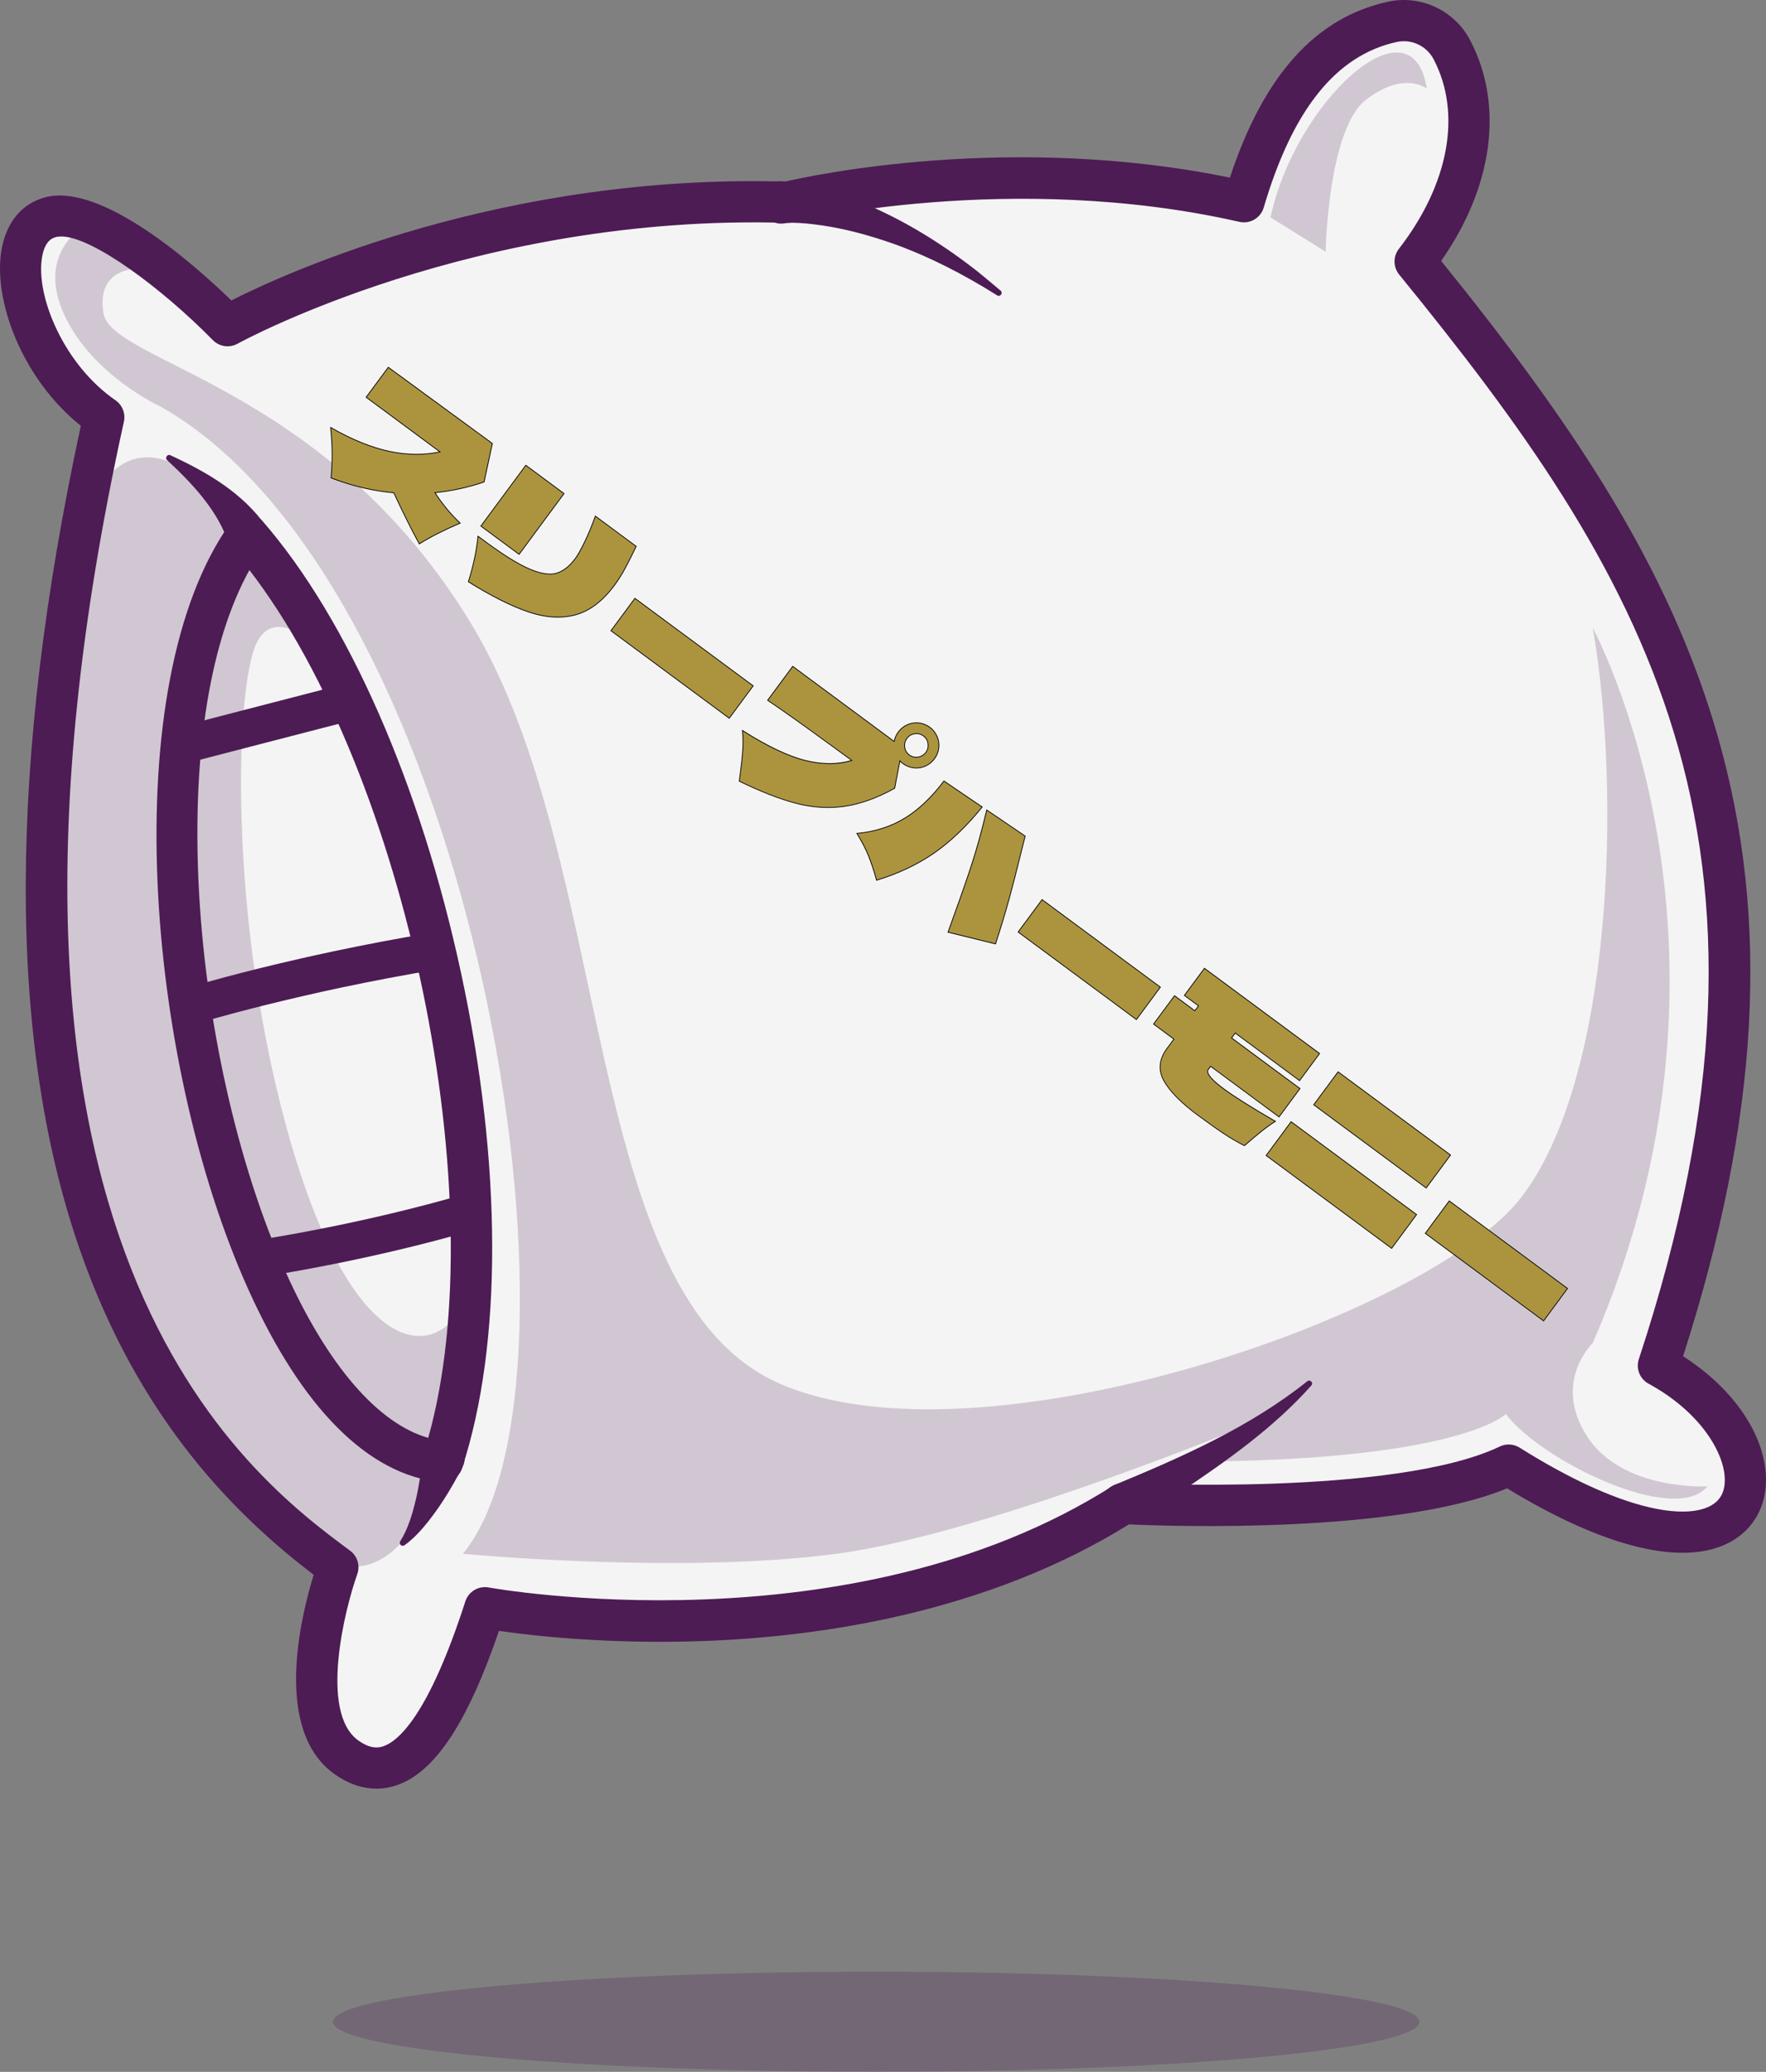
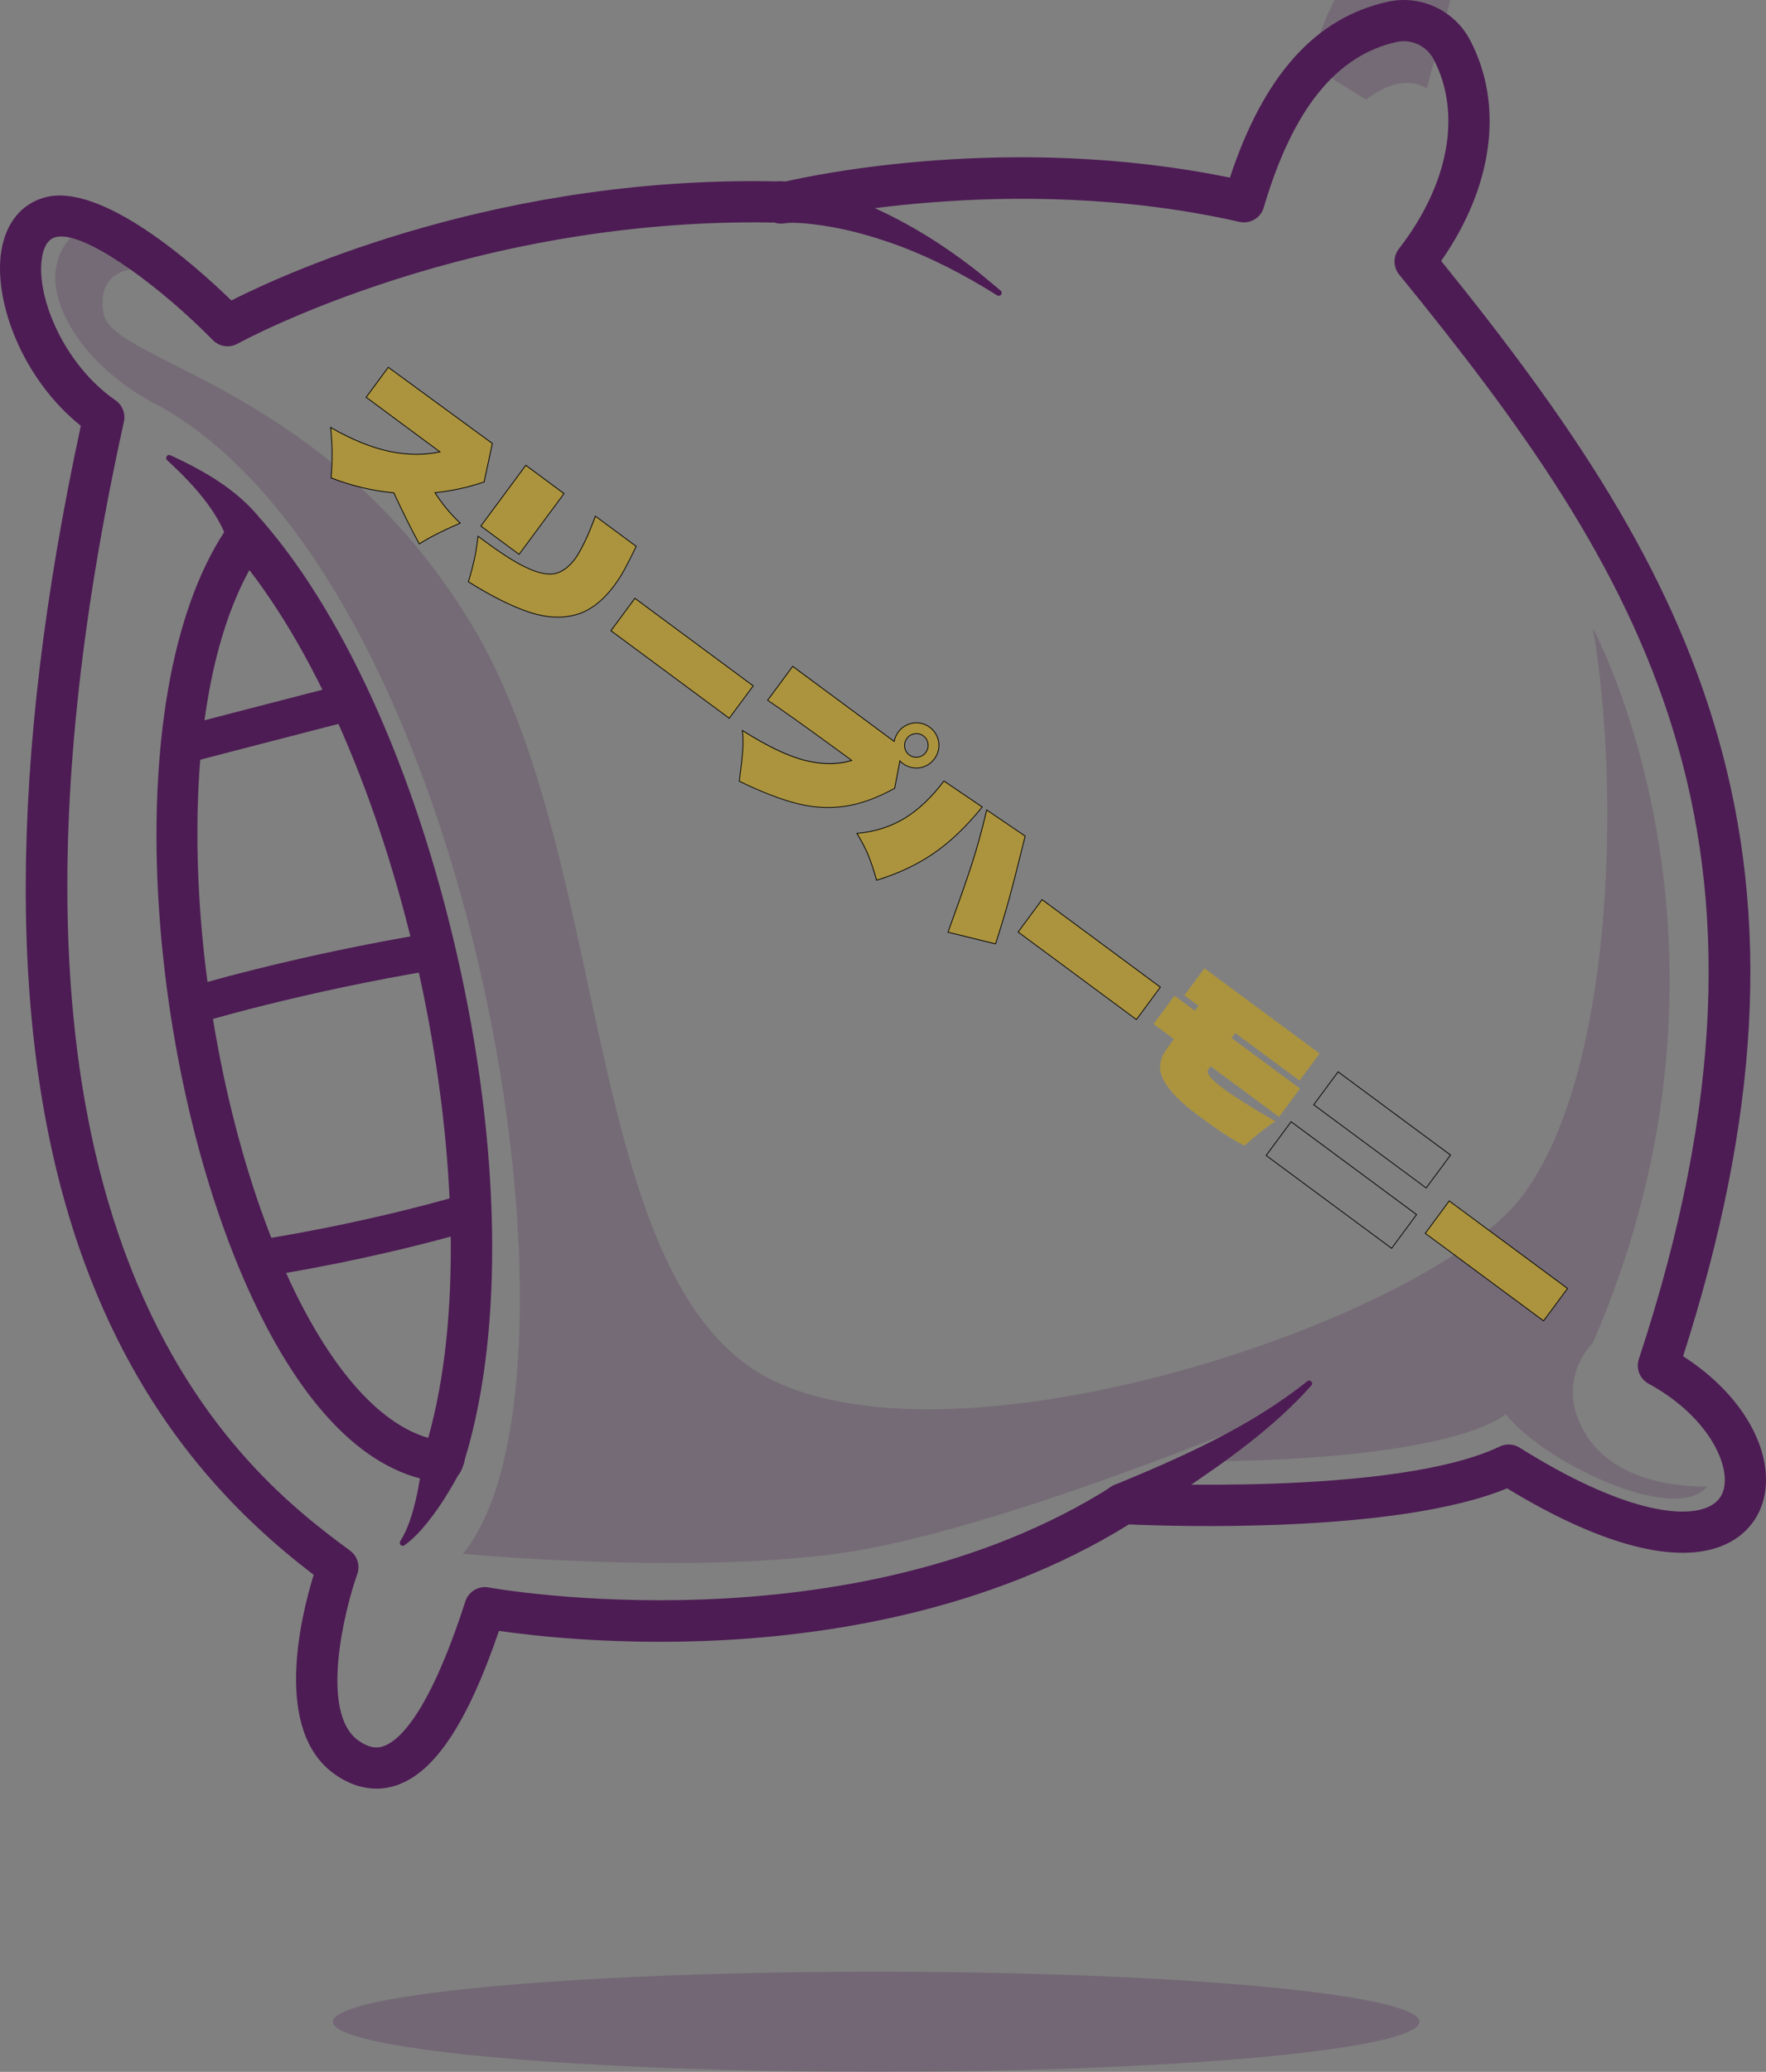
<svg xmlns="http://www.w3.org/2000/svg" version="1.1" viewBox="0 0 2268.35 2660.12">
  <rect x="0" y="0" width="2268.35" height="2660.12" fill="#808080" stroke="none" />
  <defs>
    <style>
      .cls-1 {
        isolation: isolate;
      }

      .cls-2 {
        fill: #4d1c54;
      }

      .cls-3 {
        opacity: .25;
      }

      .cls-3, .cls-4 {
        mix-blend-mode: color-burn;
      }

      .cls-5 {
        fill: #ac943f;
      }

      .cls-6 {
        fill: #f4f4f4;
      }

      .cls-4 {
        opacity: .21;
      }
    </style>
  </defs>
  <g class="cls-1">
    <g id="Layer_1">
      <g>
        <g class="cls-3">
          <ellipse class="cls-2" cx="1125.4" cy="2595.83" rx="697.79" ry="64.29" />
        </g>
        <g>
-           <path class="cls-6" d="M1937.8,1881.11c-142.7,68.2-494.81,49.31-494.81,49.31-349.47,221.96-820.09,133.81-820.09,133.81-40.16,124.34-99.2,247.93-177.88,192.06-74.87-53.17-17.41-225.76-11.53-242.7.32-.85.48-1.32.48-1.32C242.69,1870.53-58.36,1561.01,107.3,664.09c7.62-41.53,16.3-84.28,26.03-128.36C27.03,462.5-7.57,299.6,64.07,279.12c71.59-20.48,228.25,139.05,228.25,139.05,0,0,306.4-171.06,718.83-158.46,0,0,283.38-69.52,586.66-.69,32.59-110.53,86.72-208.3,190.69-231,30.37-6.61,61.8,8.15,76.3,35.66,39.42,74.92,27.99,175.24-47.14,272.11,334.12,410.15,529.73,759.57,312.48,1417.55,187.83,102.27,148.78,341.85-192.33,127.78Z" />
          <g class="cls-4">
-             <path class="cls-2" d="M600.2,1718.25s-.95,101.43-48.99,205.87c-48.04,104.5-102.8,84.23-106.72,88.15-.63.63-4.71,1.06-11,1.32.32-.85.48-1.32.48-1.32C242.69,1870.53-58.36,1561.01,107.3,664.09c4.97-9.89,9.68-18.89,13.97-26.88,62.43-115.77,163.7,5.61,163.7,5.61,159.79,163.97,243.12,405.76,283.86,691-34.55-161-86.72-347.24-137.19-478.57,0,0-72.33-89.31-101.9-29.89-29.58,59.42-36.98,384.07,50.95,665.33,81.75,261.53,183.38,255.39,217.62,177.67.69,16.51,1.32,33.17,1.9,49.89Z" />
-           </g>
+             </g>
          <g class="cls-4">
            <path class="cls-2" d="M2045.91,806.46s221.96,407.71,0,917.74c0,0-52.73,50.37-7.08,120.42,45.65,70.05,154.27,63.75,154.27,63.75-41.72,51.16-213.95-33.18-258.95-92.88,0,0-59.29,61.11-414,61.11l121.74-62.69s-365.73,154.27-567.22,181.03c-201.49,26.76-480.12,0-480.12,0,181.03-218.81,16.84-1244.24-388.29-1472.89,0,0-87.1-39.49-123.31-117.01-36.21-77.53,21.25-111.77,21.25-111.77l80.68,51.55s-62.57-6.3-51.95,57.46c10.63,63.75,287.2,92.48,472.8,399.44,185.6,306.96,138.37,861.07,394.96,974.41,256.59,113.34,834.31-86.58,952.37-237.7,118.06-151.12,129.74-517.84,92.88-731.99Z" />
          </g>
          <path class="cls-2" d="M483.51,2296.51c-15.5,0-33.94-4.54-53.83-18.67-79.1-56.16-43.47-201.77-26.78-255.85-95.77-73.32-224.21-195.65-301.73-421.41-91.67-267-90.77-621.49,2.66-1053.85C27.58,485.7-8.62,385.19,1.74,322.02c5.83-35.59,25.38-59.86,55.04-68.33,73.01-20.85,194.09,87.14,240.39,132.05,71.78-36.28,349.23-162.78,711.28-152.58,34.56-8.02,289.61-62.88,571.3-5.08,43.46-131.6,110.05-205.58,203.1-225.89,41.94-9.16,85.28,11.05,105.33,49.16,43.84,83.33,29.8,188.11-37.08,283.66,167.98,207.69,292.53,392.15,354.98,609.31,68.07,236.71,54.06,490.47-44.22,797.03,65.09,41.59,106.26,102.04,106.5,158.36.15,34.62-16.3,63.67-45.13,79.69-59.19,32.91-160.97,8.56-287.45-68.47-142,58.51-431.34,48.74-485.73,46.31-183.97,114.14-398.65,144.49-547.21,149.75-122.62,4.35-219.65-6.91-261.94-13.07-40.65,118.86-82.84,182.13-132.06,198.47-7.03,2.33-15.6,4.13-25.32,4.13ZM78.7,303.62c-2.7,0-5.17.31-7.39.94-3.4.97-13.75,3.93-17.36,26.02-8.25,50.29,28.48,137.96,94.37,183.35,8.86,6.11,13.14,16.97,10.83,27.48-234,1060.86,160.83,1353.46,290.58,1449.61,9.38,6.95,13.09,19.23,9.14,30.21-15.75,43.92-49.29,177.45,1.44,213.47,15.53,11.03,25.62,9.54,31.86,7.47,19.02-6.32,58.03-38.89,105.54-186.07,4.09-12.67,16.99-20.31,30.04-17.88,4.6.86,464.79,83.46,801.08-130.13,4.65-2.95,10.13-4.4,15.6-4.08,3.46.19,347,17.73,481.99-46.78,8.17-3.91,17.78-3.36,25.47,1.46,131.46,82.51,213.09,92.58,245.63,74.47,12.13-6.74,17.99-17.61,17.92-33.22-.15-33.81-30.86-86.84-97.96-123.38-11.23-6.12-16.48-19.38-12.47-31.53,220.83-668.83,1.64-1012.61-307.86-1392.53-7.77-9.55-7.93-23.19-.39-32.92,64.45-83.11,81.12-174.17,44.6-243.6-9.01-17.12-28.43-26.2-47.23-22.1-77.85,16.99-133.76,86.55-170.95,212.64-3.96,13.39-17.63,21.41-31.24,18.32-293.25-66.6-571.71-.12-574.48.56-2.32.57-4.75.8-7.1.75-399.8-12.23-702.17,153.45-705.18,155.13-10.41,5.79-23.41,3.92-31.75-4.57-65.62-66.77-155.01-133.09-194.73-133.09Z" />
          <path class="cls-2" d="M1431.52,1906.59c86.23-35.61,174.15-74.42,247.57-133.11,3.38-3,8.45,1.84,5.34,5.34-48.29,54.19-108.23,96.48-168.19,136.72-20.26,13.32-40.39,26.14-61.73,38.7-12.63,7.44-28.9,3.23-36.34-9.41-8.37-13.91-1.82-32.57,13.36-38.25h0Z" />
          <path class="cls-2" d="M1011.63,233.25c27.11,3,53.27,11.06,78.73,20.3,60.35,22.46,115.44,55.88,165.82,95.46,9.85,7.9,19.41,16.14,29.06,24.15,3.45,2.85-.37,8.58-4.36,6.15-41.68-26.23-86.05-49.3-132.38-66.01-34.29-12.09-68.92-21.4-104.79-25.5-10.93-1.22-22.2-2.18-33-1.65-14.48,4-29.45-4.5-33.45-18.97-5.22-17.62,9.76-35.86,27.98-34.38,0,0,6.4.45,6.4.45h0Z" />
          <path class="cls-2" d="M568.42,1903.07c-.88,0-1.78-.04-2.68-.13-92.63-9.37-177.9-94.78-246.61-247-132.94-294.52-171.05-778.17-23.07-984.61,4.72-6.58,12.19-10.64,20.27-11.01,8.18-.35,15.91,2.98,21.21,9.09,109.73,126.5,202.57,337.91,254.71,580.02,52.81,245.23,53.28,476.84,1.28,635.43-3.59,10.95-13.8,18.21-25.12,18.21ZM320.34,731.94c-49.9,90.3-73,230.28-65.38,399.82,7.93,176.25,49.95,364.07,112.4,502.41,53.8,119.19,117.95,193.33,182.66,212.01,86-305-27.65-852.2-229.68-1114.25Z" />
          <path class="cls-2" d="M593.71,1884.3c-14.53,27.78-30.71,54.6-51.23,78.31-6.85,7.83-14.38,15.28-22.93,21.37-1.72,1.23-4.11.83-5.34-.9-.98-1.37-.92-3.15,0-4.45,10.15-16.12,15.47-34.82,19.92-53.24,4.35-18.61,7.1-37.6,8.96-56.48,1.46-14.83,14.66-25.66,29.49-24.2,18.8,1.44,30.31,23.24,21.14,39.58h0Z" />
          <path class="cls-2" d="M293.86,698.5c-13.47-42.33-46.57-77.44-79.13-107.64-3.28-2.75.1-8.19,4.01-6.4,46.64,21.44,93.29,48.37,123.56,92.08,8.33,12.35,5.07,29.12-7.28,37.45-14.93,10.48-36.82,2.14-41.16-15.48h0Z" />
          <path class="cls-2" d="M568.46,1903.07h-.05c-14.61,0-26.46-11.85-26.46-26.46s11.85-26.45,26.46-26.45,26.48,11.85,26.48,26.45-11.82,26.46-26.43,26.46Z" />
          <path class="cls-2" d="M232.5,981.09c-10.57,0-20.22-7.09-23.02-17.8-3.33-12.72,4.3-25.73,17.02-29.06,1.04-.27,105.35-27.53,217.89-56.49,12.73-3.27,25.71,4.39,28.99,17.13,3.28,12.73-4.39,25.71-17.12,28.99-112.44,28.93-216.67,56.17-217.71,56.44-2.02.53-4.04.78-6.04.78Z" />
          <path class="cls-2" d="M244.14,1315.73c-10.19,0-19.62-6.59-22.76-16.85-3.85-12.57,3.22-25.88,15.79-29.73,1.37-.42,138.61-42.15,317.7-71.55,12.95-2.15,25.22,6.66,27.35,19.64,2.13,12.98-6.66,25.22-19.64,27.35-175.74,28.85-310.14,69.69-311.47,70.1-2.32.71-4.67,1.05-6.97,1.05Z" />
          <path class="cls-2" d="M341.39,1638.35c-11.59,0-21.75-8.48-23.52-20.28-1.95-13.01,7.01-25.13,20.01-27.08,1.26-.19,127.96-19.41,260.27-58.21,12.63-3.71,25.85,3.53,29.55,16.15,3.7,12.62-3.53,25.85-16.15,29.55-135.55,39.75-265.31,59.41-266.61,59.6-1.19.18-2.38.27-3.55.27Z" />
          <g class="cls-4">
-             <path class="cls-2" d="M1832.62,113.83s-28.73-23.61-77.92,14.17c-49.19,37.78-51.95,195.2-51.95,195.2l-70.84-44.08c32.01-149.28,182.17-286.28,200.71-165.29Z" />
+             <path class="cls-2" d="M1832.62,113.83s-28.73-23.61-77.92,14.17l-70.84-44.08c32.01-149.28,182.17-286.28,200.71-165.29Z" />
          </g>
        </g>
      </g>
      <g>
        <g>
          <path class="cls-5" d="M538.31,697.86c-9.87-18.01-20.79-39.92-32.46-65.13-26.64-2.41-53.63-8.8-80.2-18.99l-.35-.13.03-.37c.82-10.32,1.25-20.33,1.28-29.77.02-9.45-.58-20.76-1.78-33.64l-.09-.96.84.48c26.5,15.14,51.55,25.29,74.46,30.18,11.8,2.52,23.53,3.8,34.84,3.8,10.25,0,20.43-1.05,30.29-3.12l-94.87-70.17,28.45-38.46,133.67,97.79-10.65,49.45-.27.09c-20.53,6.94-41.66,11.52-62.83,13.63,9.52,14.7,20.24,27.67,31.87,38.56l.56.52-.7.3c-20.94,8.99-38.22,17.77-51.36,26.11l-.45.29-.26-.47Z" />
          <path d="M498.83,472.28l133.01,97.31-10.52,48.86c-20.86,7.05-42.04,11.61-63.53,13.69,9.7,15.09,20.5,28.2,32.4,39.34-21.08,9.04-38.22,17.76-51.44,26.14-9.95-18.15-20.81-39.94-32.57-65.36-26.82-2.4-53.61-8.72-80.36-18.98.82-10.36,1.25-20.29,1.28-29.8.02-9.51-.57-20.74-1.78-33.69,26.67,15.23,51.54,25.31,74.6,30.23,11.89,2.54,23.54,3.81,34.95,3.81,10.71,0,21.2-1.12,31.48-3.36l-95.36-70.54,27.85-37.65M498.62,470.89l-.59.8-27.85,37.65-.59.8.8.59,93.57,69.21c-9.48,1.91-19.26,2.88-29.09,2.88-11.28,0-22.97-1.27-34.74-3.79-22.86-4.88-47.86-15.01-74.31-30.12l-1.67-.95.18,1.92c1.2,12.86,1.8,24.16,1.78,33.59-.03,9.42-.45,19.42-1.27,29.73l-.06.75.7.27c26.52,10.17,53.45,16.56,80.05,18.99,11.63,25.11,22.51,46.94,32.36,64.9l.51.93.9-.57c13.12-8.32,30.38-17.09,51.29-26.07l1.41-.6-1.12-1.05c-11.42-10.69-21.96-23.39-31.35-37.78,20.93-2.15,41.82-6.71,62.12-13.58l.54-.18.12-.56,10.52-48.86.14-.63-.52-.38-133.01-97.31-.8-.59h0Z" />
        </g>
        <g>
          <path class="cls-5" d="M716.48,792.37c-11.68,0-24.21-2.21-37.24-6.55-21.85-7.29-47.85-20.3-77.28-38.66l-.33-.2.11-.37c3.04-9.91,5.55-19.37,7.48-28.14,1.92-8.73,3.5-18.52,4.7-29.1l.1-.86,8.89,6.58c23.57,17.43,42.85,29.39,57.32,35.54,10.15,4.31,18.98,6.5,26.26,6.5,3.04,0,5.86-.38,8.4-1.13,8.61-2.56,16.72-8.91,24.1-18.89,3.06-4.13,6.94-10.97,11.55-20.34,4.61-9.38,9.31-20.63,13.96-33.44l.23-.63,52.47,38.81-.18.37c-6.06,12.56-11.1,22.5-14.97,29.55-3.89,7.08-8.22,13.85-12.85,20.11-14.87,20.1-31.58,32.82-49.68,37.81-7.33,2.02-15.07,3.04-23.03,3.04ZM617.66,675.43l57.72-78.03,49.09,36.31-57.72,78.03-49.09-36.31Z" />
          <path d="M675.48,598.1l48.29,35.72-57.13,77.23-48.29-35.72,57.13-77.23M764.95,663.47l51.6,38.17c-6.08,12.59-11.06,22.43-14.96,29.52-3.9,7.09-8.17,13.78-12.81,20.06-14.87,20.11-31.34,32.65-49.41,37.62-7.32,2.01-14.95,3.02-22.89,3.02-11.68,0-24.04-2.18-37.09-6.53-21.92-7.32-47.64-20.18-77.17-38.61,3.06-9.97,5.55-19.36,7.49-28.17,1.94-8.82,3.5-18.54,4.71-29.15l8.19,6.06c23.71,17.54,42.85,29.4,57.42,35.59,10.26,4.36,19.07,6.54,26.45,6.54,3.1,0,5.95-.38,8.54-1.15,8.76-2.6,16.88-8.96,24.36-19.07,3.09-4.18,6.96-10.99,11.6-20.42,4.63-9.43,9.3-20.59,13.98-33.49M675.27,596.7l-.59.8-57.13,77.23-.59.8.8.59,48.29,35.72.8.59.59-.8,57.13-77.23.59-.8-.8-.59-48.29-35.72-.8-.59h0ZM764.47,661.87l-.46,1.26c-4.64,12.79-9.33,24.02-13.94,33.39-4.6,9.34-8.47,16.16-11.5,20.26-7.31,9.89-15.33,16.18-23.84,18.71-2.49.74-5.26,1.11-8.25,1.11-7.21,0-15.98-2.17-26.06-6.46-14.43-6.13-33.68-18.07-57.21-35.48l-8.19-6.06-1.39-1.03-.2,1.72c-1.2,10.56-2.78,20.33-4.69,29.05-1.92,8.75-4.43,18.2-7.47,28.1l-.23.73.65.41c29.46,18.38,55.49,31.4,77.38,38.71,13.08,4.37,25.67,6.58,37.4,6.58,8,0,15.79-1.03,23.16-3.06,18.2-5.02,35.01-17.8,49.95-37.99,4.64-6.28,8.98-13.06,12.88-20.17,3.88-7.06,8.92-17.01,14.99-29.57l.36-.75-.67-.49-51.6-38.17-1.08-.8h0Z" />
        </g>
        <g>
          <rect class="cls-5" x="850.22" y="750.71" width="51.74" height="189" transform="translate(-324.42 1046.89) rotate(-53.51)" />
          <path d="M815.61,768.91l151.14,111.8-30.17,40.79-151.14-111.8,30.18-40.79M815.4,767.51l-.59.8-30.18,40.79-.59.8.8.59,151.14,111.8.8.59.59-.8,30.17-40.79.59-.8-.8-.59-151.14-111.8-.8-.59h0Z" />
        </g>
        <g>
          <path class="cls-5" d="M1063.47,1036.77c-13.33,0-27.01-1.78-40.64-5.31-20.84-5.38-45.37-14.89-72.92-28.28l-.32-.16,1.32-10.47c1.48-10.68,2.52-20.43,3.1-28.96.57-8.49.47-16.79-.29-24.68l-.1-1.02.86.55c31.65,20.02,58.79,32.85,80.68,38.15,10.56,2.56,20.8,3.85,30.44,3.85s19.52-1.38,28.49-4.1l-24.95-18.19c-37.07-27.06-64.9-46.83-82.73-58.77l-.44-.29,32.2-43.53,130.33,96.41c.9-4.52,2.69-8.6,5.32-12.16,3.05-4.12,6.98-7.26,11.7-9.32,3.66-1.6,7.49-2.42,11.4-2.42,1.13,0,2.28.07,3.42.2,5.12.6,9.8,2.44,13.92,5.49,4.12,3.04,7.25,6.98,9.32,11.7,2.07,4.72,2.81,9.71,2.22,14.82-.6,5.12-2.45,9.8-5.49,13.92-3.13,4.23-7.11,7.43-11.83,9.5-3.66,1.6-7.49,2.42-11.39,2.42-1.13,0-2.28-.07-3.42-.2-5.11-.6-9.79-2.44-13.92-5.49-1.38-1.02-2.69-2.19-3.89-3.46l-6.73,35.16-.21.11c-22.48,12.44-44.1,20.2-64.25,23.06-6.99.99-14.13,1.5-21.21,1.5ZM1177.37,941.89c-.84,0-1.71.07-2.59.21-4.14.67-7.45,2.66-9.85,5.9-2.49,3.36-3.46,7.17-2.89,11.32.57,4.15,2.56,7.51,5.92,9.99,2.65,1.96,5.57,2.95,8.69,2.95h0c.84,0,1.71-.07,2.59-.21,4.13-.67,7.49-2.71,9.98-6.07,2.4-3.24,3.33-6.99,2.76-11.15-.57-4.15-2.56-7.51-5.92-9.99-2.65-1.96-5.57-2.95-8.7-2.95Z" />
          <path d="M1018.29,856.26l130.57,96.58c.84-4.78,2.63-9.02,5.38-12.74,3.01-4.07,6.84-7.12,11.5-9.16,3.61-1.58,7.34-2.38,11.19-2.38,1.11,0,2.23.07,3.36.2,5.05.59,9.61,2.39,13.68,5.4,4.07,3.01,7.12,6.84,9.16,11.5,2.04,4.66,2.77,9.51,2.18,14.56-.59,5.05-2.39,9.61-5.4,13.68-3.09,4.18-6.97,7.3-11.63,9.34-3.61,1.58-7.35,2.38-11.19,2.38-1.11,0-2.23-.07-3.36-.2-5.05-.59-9.61-2.39-13.67-5.4-1.63-1.2-3.13-2.58-4.5-4.13l-6.87,35.91c-22.53,12.46-43.89,20.13-64.08,23-7,.99-14.05,1.49-21.14,1.49-13.35,0-26.86-1.76-40.52-5.29-20.91-5.4-45.19-14.82-72.83-28.25l1.28-10.11c1.49-10.77,2.52-20.43,3.1-28.99.58-8.56.48-16.82-.29-24.76,31.85,20.15,58.79,32.88,80.83,38.22,10.65,2.58,20.84,3.87,30.56,3.87,10.39,0,20.26-1.47,29.59-4.42l-25.75-18.78c-37.25-27.19-64.83-46.78-82.75-58.78l31.59-42.71M1176.65,972.77c.87,0,1.76-.07,2.67-.22,4.29-.69,7.72-2.78,10.3-6.27,2.49-3.37,3.44-7.21,2.85-11.51-.59-4.3-2.63-7.75-6.12-10.32-2.75-2.03-5.75-3.05-8.99-3.05-.87,0-1.76.07-2.67.22-4.29.7-7.68,2.73-10.17,6.1-2.58,3.49-3.57,7.38-2.98,11.69.59,4.31,2.63,7.75,6.12,10.32,2.75,2.03,5.74,3.05,8.99,3.05M1018.08,854.86l-.59.8-31.59,42.71-.62.84.87.58c17.82,11.93,45.65,31.7,82.71,58.76l24.13,17.6c-8.64,2.52-17.84,3.79-27.38,3.79s-19.8-1.29-30.32-3.84c-21.83-5.28-48.93-18.1-80.53-38.09l-1.73-1.09.2,2.03c.76,7.86.86,16.14.29,24.6-.58,8.52-1.62,18.26-3.1,28.92l-1.28,10.12-.09.71.64.31c27.58,13.4,52.15,22.93,73.02,28.32,13.68,3.53,27.39,5.32,40.77,5.32,7.1,0,14.26-.5,21.28-1.5,20.21-2.87,41.89-10.65,64.42-23.11l.41-.23.09-.46,6.51-33.99c1.03,1.03,2.13,1.97,3.29,2.83,4.19,3.1,8.95,4.98,14.15,5.58,1.16.14,2.33.21,3.48.21,3.97,0,7.87-.83,11.59-2.46,4.8-2.1,8.85-5.35,12.03-9.66,3.1-4.18,4.97-8.95,5.58-14.15.61-5.2-.15-10.27-2.25-15.07-2.11-4.8-5.3-8.8-9.48-11.9-4.19-3.1-8.95-4.98-14.15-5.58-1.16-.14-2.34-.2-3.48-.2-3.97,0-7.87.83-11.6,2.46-4.79,2.1-8.8,5.29-11.9,9.48-2.53,3.42-4.29,7.31-5.25,11.6l-129.3-95.65-.8-.59h0ZM1176.65,971.77c-3.01,0-5.83-.96-8.39-2.85-3.29-2.44-5.16-5.59-5.72-9.66-.56-4.07.35-7.66,2.79-10.96,2.35-3.18,5.47-5.04,9.53-5.7.85-.14,1.7-.21,2.51-.21,3.01,0,5.84.96,8.4,2.85,3.29,2.43,5.16,5.59,5.72,9.66.56,4.07-.31,7.6-2.67,10.78-2.44,3.3-5.6,5.22-9.66,5.88-.85.14-1.7.21-2.52.21h0Z" />
        </g>
        <g>
          <path class="cls-5" d="M1217.68,1196.9l.19-.52c4.06-11.26,6.15-17.08,6.55-18.33,10.22-28.13,18.48-51.92,24.53-70.72,6.07-18.86,12.23-41.29,18.3-66.66l.17-.7,49.38,33.5-4.27,16.93c-6.34,25.78-11.82,47.1-16.26,63.37-4.46,16.32-10.32,35.73-17.43,57.67l-.14.44-61.03-14.98ZM1125.82,1129.68c-3.3-11.73-6.72-22.05-10.16-30.67-3.45-8.62-8.36-18.14-14.59-28.28l-.42-.68.8-.08c22.65-2.16,43.03-8.69,60.59-19.41,17.57-10.73,34.43-26.67,50.12-47.39l.29-.38,49.16,33.34-.34.42c-20.1,24.75-40.93,44.61-61.91,59.03-20.98,14.43-45.51,26.01-72.9,34.44l-.49.15-.14-.49Z" />
          <path d="M1212.56,1003.47l48.31,32.77c-20.16,24.83-40.76,44.47-61.8,58.93-21.04,14.47-45.3,25.92-72.76,34.37-3.32-11.8-6.71-22.04-10.18-30.72-3.47-8.68-8.35-18.13-14.63-28.35,22.82-2.17,43.09-8.67,60.81-19.48,17.71-10.81,34.46-26.65,50.25-47.52M1267.75,1040.79l48.49,32.9-4.18,16.59c-6.37,25.86-11.78,46.98-16.26,63.36-4.47,16.38-10.28,35.59-17.42,57.64l-60.03-14.74c3.94-10.93,6.13-17.04,6.56-18.34,10.25-28.2,18.43-51.77,24.53-70.72,6.1-18.95,12.21-41.18,18.32-66.69M1212.33,1002.11l-.57.76c-15.65,20.67-32.46,36.57-49.98,47.27-17.5,10.68-37.81,17.19-60.38,19.34l-1.6.15.84,1.37c6.22,10.12,11.12,19.61,14.55,28.2,3.44,8.6,6.85,18.91,10.14,30.62l.28.99.98-.3c27.44-8.44,52.01-20.05,73.04-34.51,21.02-14.45,41.88-34.35,62.01-59.13l.69-.85-.9-.61-48.31-32.77-.79-.53h0ZM1267.11,1039.15l-.34,1.41c-6.07,25.36-12.22,47.77-18.29,66.62-6.05,18.79-14.31,42.58-24.52,70.69-.42,1.27-2.5,7.09-6.56,18.35l-.38,1.05,1.08.27,60.03,14.74.9.22.29-.88c7.11-21.95,12.97-41.36,17.43-57.69,4.44-16.27,9.92-37.6,16.26-63.39l4.18-16.59.17-.68-.58-.39-48.49-32.9-1.2-.81h0Z" />
        </g>
        <g>
          <rect class="cls-5" x="1373.21" y="1137.57" width="51.74" height="189" transform="translate(-423.47 1624.16) rotate(-53.51)" />
          <path d="M1338.6,1155.77l151.14,111.8-30.17,40.79-151.14-111.8,30.17-40.79M1338.39,1154.37l-.59.8-30.17,40.79-.59.8.8.59,151.14,111.8.8.59.59-.8,30.17-40.79.59-.8-.8-.59-151.14-111.8-.8-.59h0Z" />
        </g>
        <g>
          <path class="cls-5" d="M1598.15,1470.83c-8.36-4.21-17.03-9.26-25.78-15.02-8.73-5.74-20.26-13.91-34.27-24.27-21.23-15.71-35.77-30.52-43.21-44.03-7.52-13.63-6.14-27.55,4.08-41.37l8.86-11.98-26.15-19.34,26.9-36.37,26.15,19.34,4.69-6.34-18.13-13.41,25.74-34.8,147.94,109.43-25.74,34.8-82.63-61.12-4.69,6.34,87.86,64.99-26.9,36.37-87.86-64.99-3.05,4.13c-3.23,4.36,3.39,12.68,19.67,24.71,13.64,10.09,35.79,24.03,65.84,41.43l.73.42-.72.44c-9.12,5.57-22.16,15.85-38.76,30.56l-.25.22-.3-.15Z" />
-           <path d="M1547.13,1243.95l147.13,108.84-25.15,33.99-82.63-61.12-5.29,7.15,87.86,64.99-26.31,35.56-87.86-64.99-3.35,4.53c-3.44,4.65,3.15,13.12,19.77,25.41,13.71,10.14,35.68,23.96,65.89,41.46-9.19,5.61-22.13,15.82-38.83,30.62-8.39-4.22-16.96-9.22-25.73-14.99-8.77-5.77-20.19-13.85-34.25-24.25-21.27-15.73-35.63-30.35-43.07-43.87-7.45-13.51-6.1-27.12,4.04-40.84l9.16-12.38-26.15-19.34,26.31-35.56,26.15,19.34,5.29-7.15-18.13-13.41,25.15-33.99M1546.92,1242.55l-.59.8-25.15,33.99-.59.8.8.59,17.33,12.82-4.1,5.54-25.34-18.75-.8-.59-.59.8-26.31,35.56-.59.8.8.59,25.34,18.75-8.56,11.57c-10.35,13.99-11.74,28.1-4.12,41.91,7.48,13.57,22.07,28.44,43.36,44.19,14.02,10.37,25.56,18.54,34.29,24.29,8.76,5.77,17.45,10.83,25.83,15.04l.61.31.51-.45c16.58-14.69,29.6-24.96,38.69-30.51l1.43-.88-1.46-.84c-30.04-17.39-52.17-31.32-65.8-41.4-19.94-14.75-21.64-21.2-19.56-24.02l2.76-3.73,87.06,64.4.8.59.59-.8,26.31-35.56.59-.8-.8-.59-87.06-64.4,4.1-5.54,81.83,60.53.8.59.59-.8,25.15-33.99.59-.8-.8-.59-147.13-108.84-.8-.59h0Z" />
        </g>
        <g>
-           <path class="cls-5" d="M1626.3,1483.57l32.06-43.34,161.19,119.23-32.06,43.34-161.19-119.23ZM1687.41,1418.46l31.29-42.29,144.45,106.85-31.29,42.29-144.45-106.85Z" />
          <path d="M1718.8,1376.86l143.65,106.26-30.69,41.49-143.65-106.26,30.69-41.49M1658.46,1440.93l160.38,118.64-31.46,42.54-160.38-118.64,31.46-42.54M1718.59,1375.46l-.59.8-30.69,41.49-.59.8.8.59,143.65,106.26.8.59.59-.8,30.69-41.49.59-.8-.8-.59-143.65-106.26-.8-.59h0ZM1658.25,1439.53l-.59.8-31.46,42.54-.59.8.8.59,160.38,118.64.8.59.59-.8,31.46-42.54.59-.8-.8-.59-160.38-118.64-.8-.59h0Z" />
        </g>
        <g>
          <rect class="cls-5" x="1896.19" y="1524.42" width="51.74" height="189" transform="translate(-522.51 2201.41) rotate(-53.51)" />
          <path d="M1861.58,1542.63l151.14,111.8-30.17,40.79-151.14-111.8,30.17-40.79M1861.37,1541.23l-.59.8-30.17,40.79-.59.8.8.59,151.14,111.8.8.59.59-.8,30.17-40.79.59-.8-.8-.59-151.14-111.8-.8-.59h0Z" />
        </g>
      </g>
    </g>
  </g>
</svg>